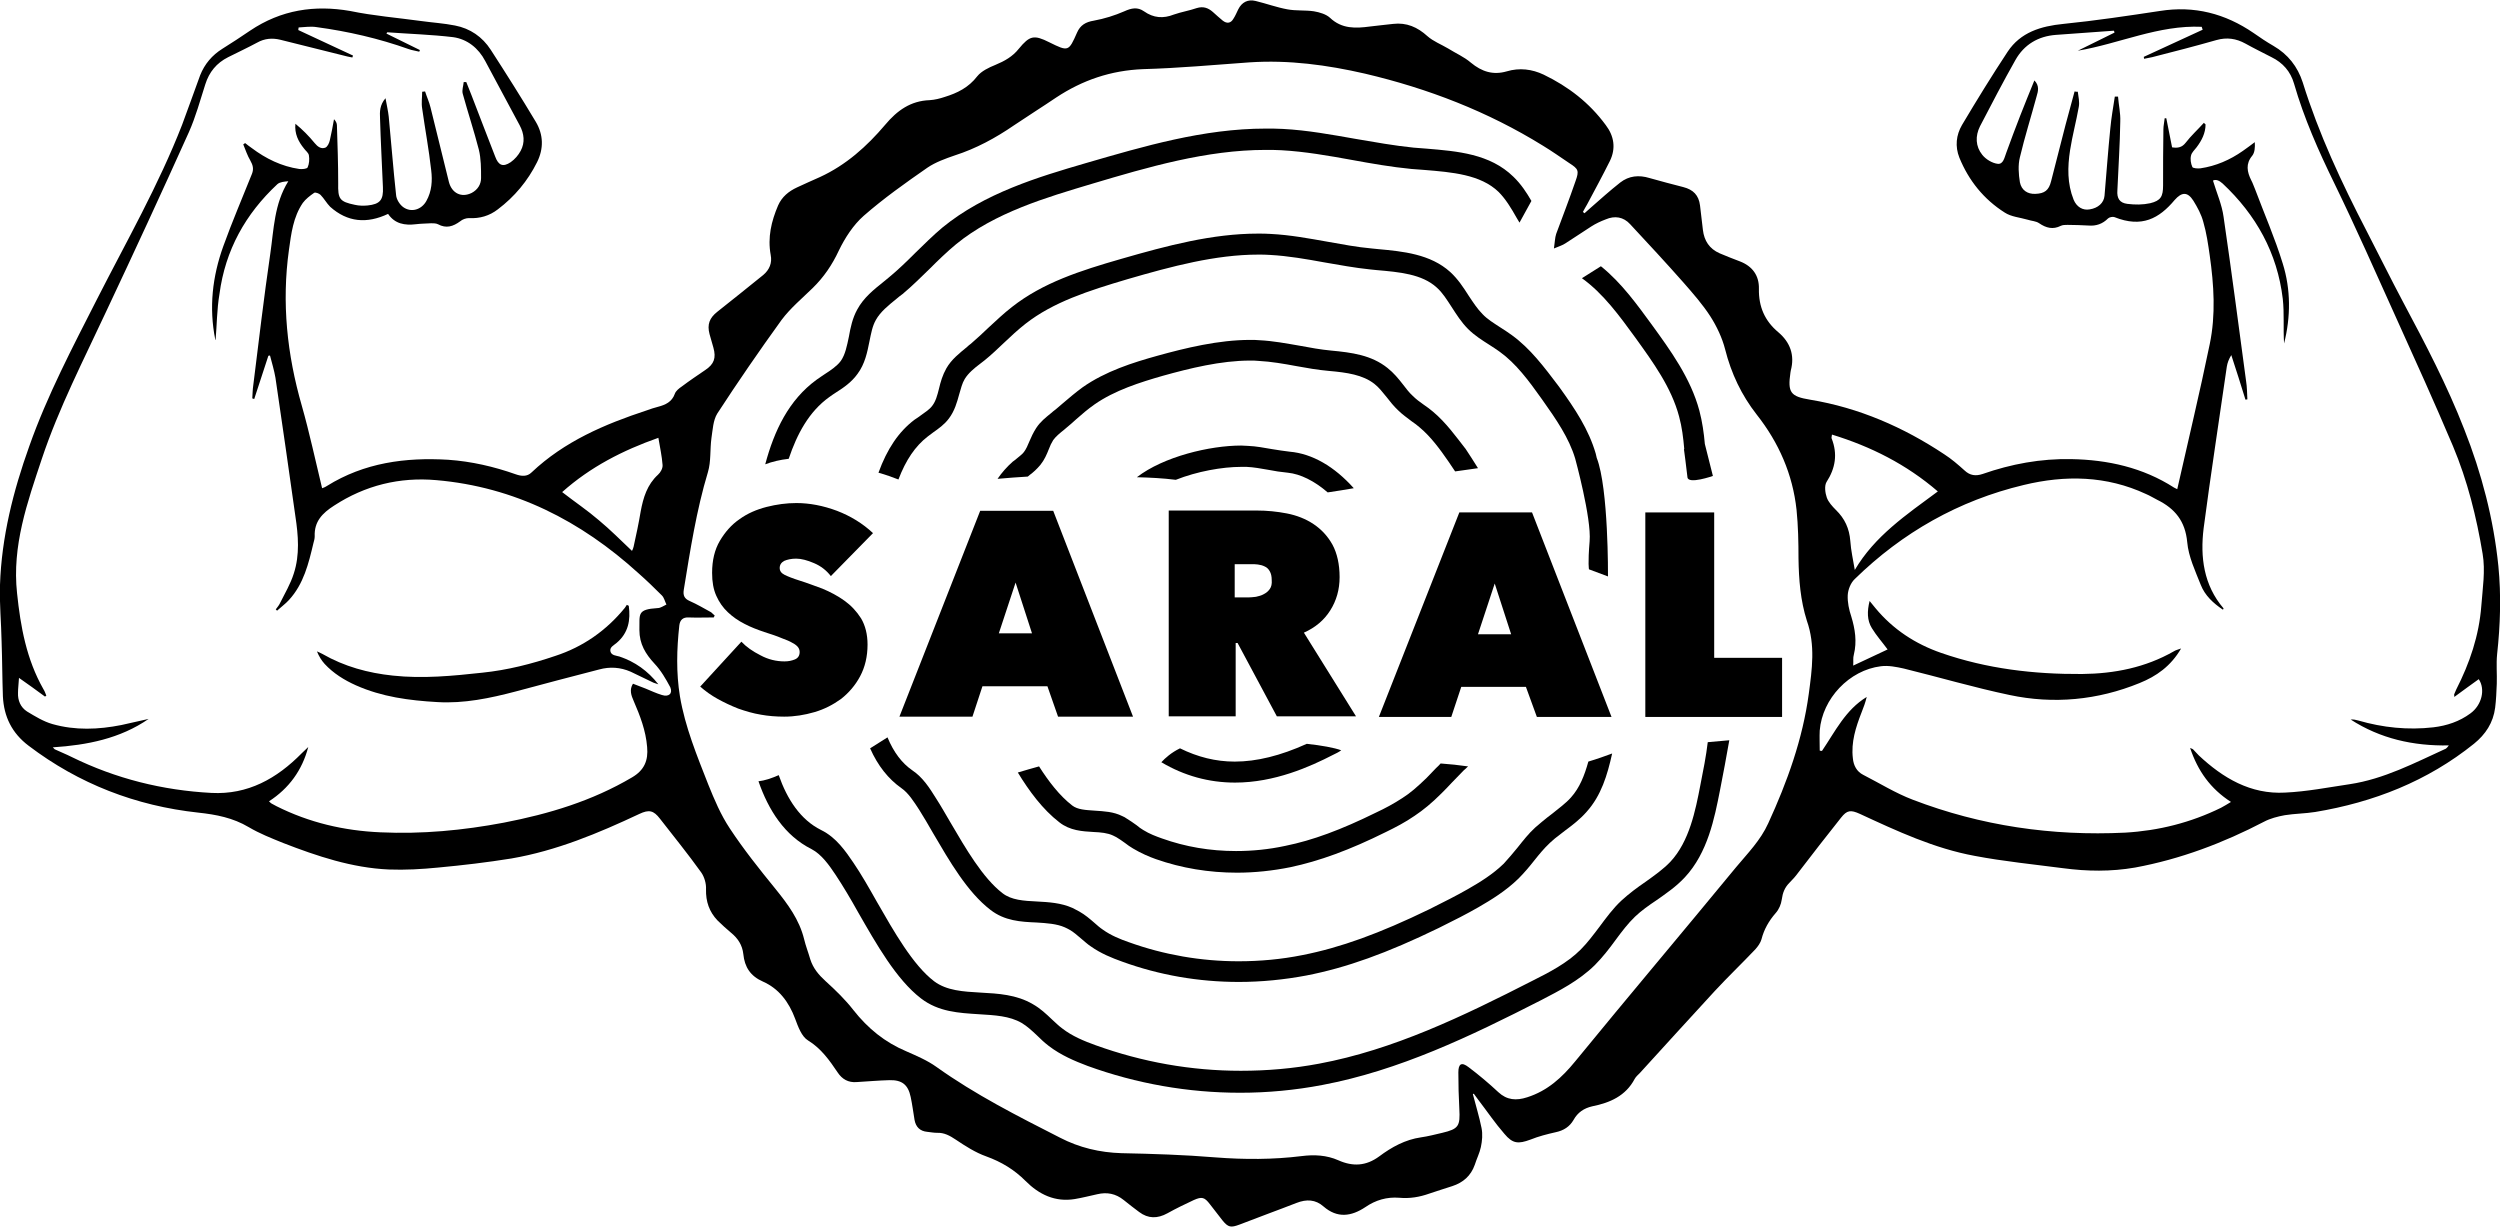
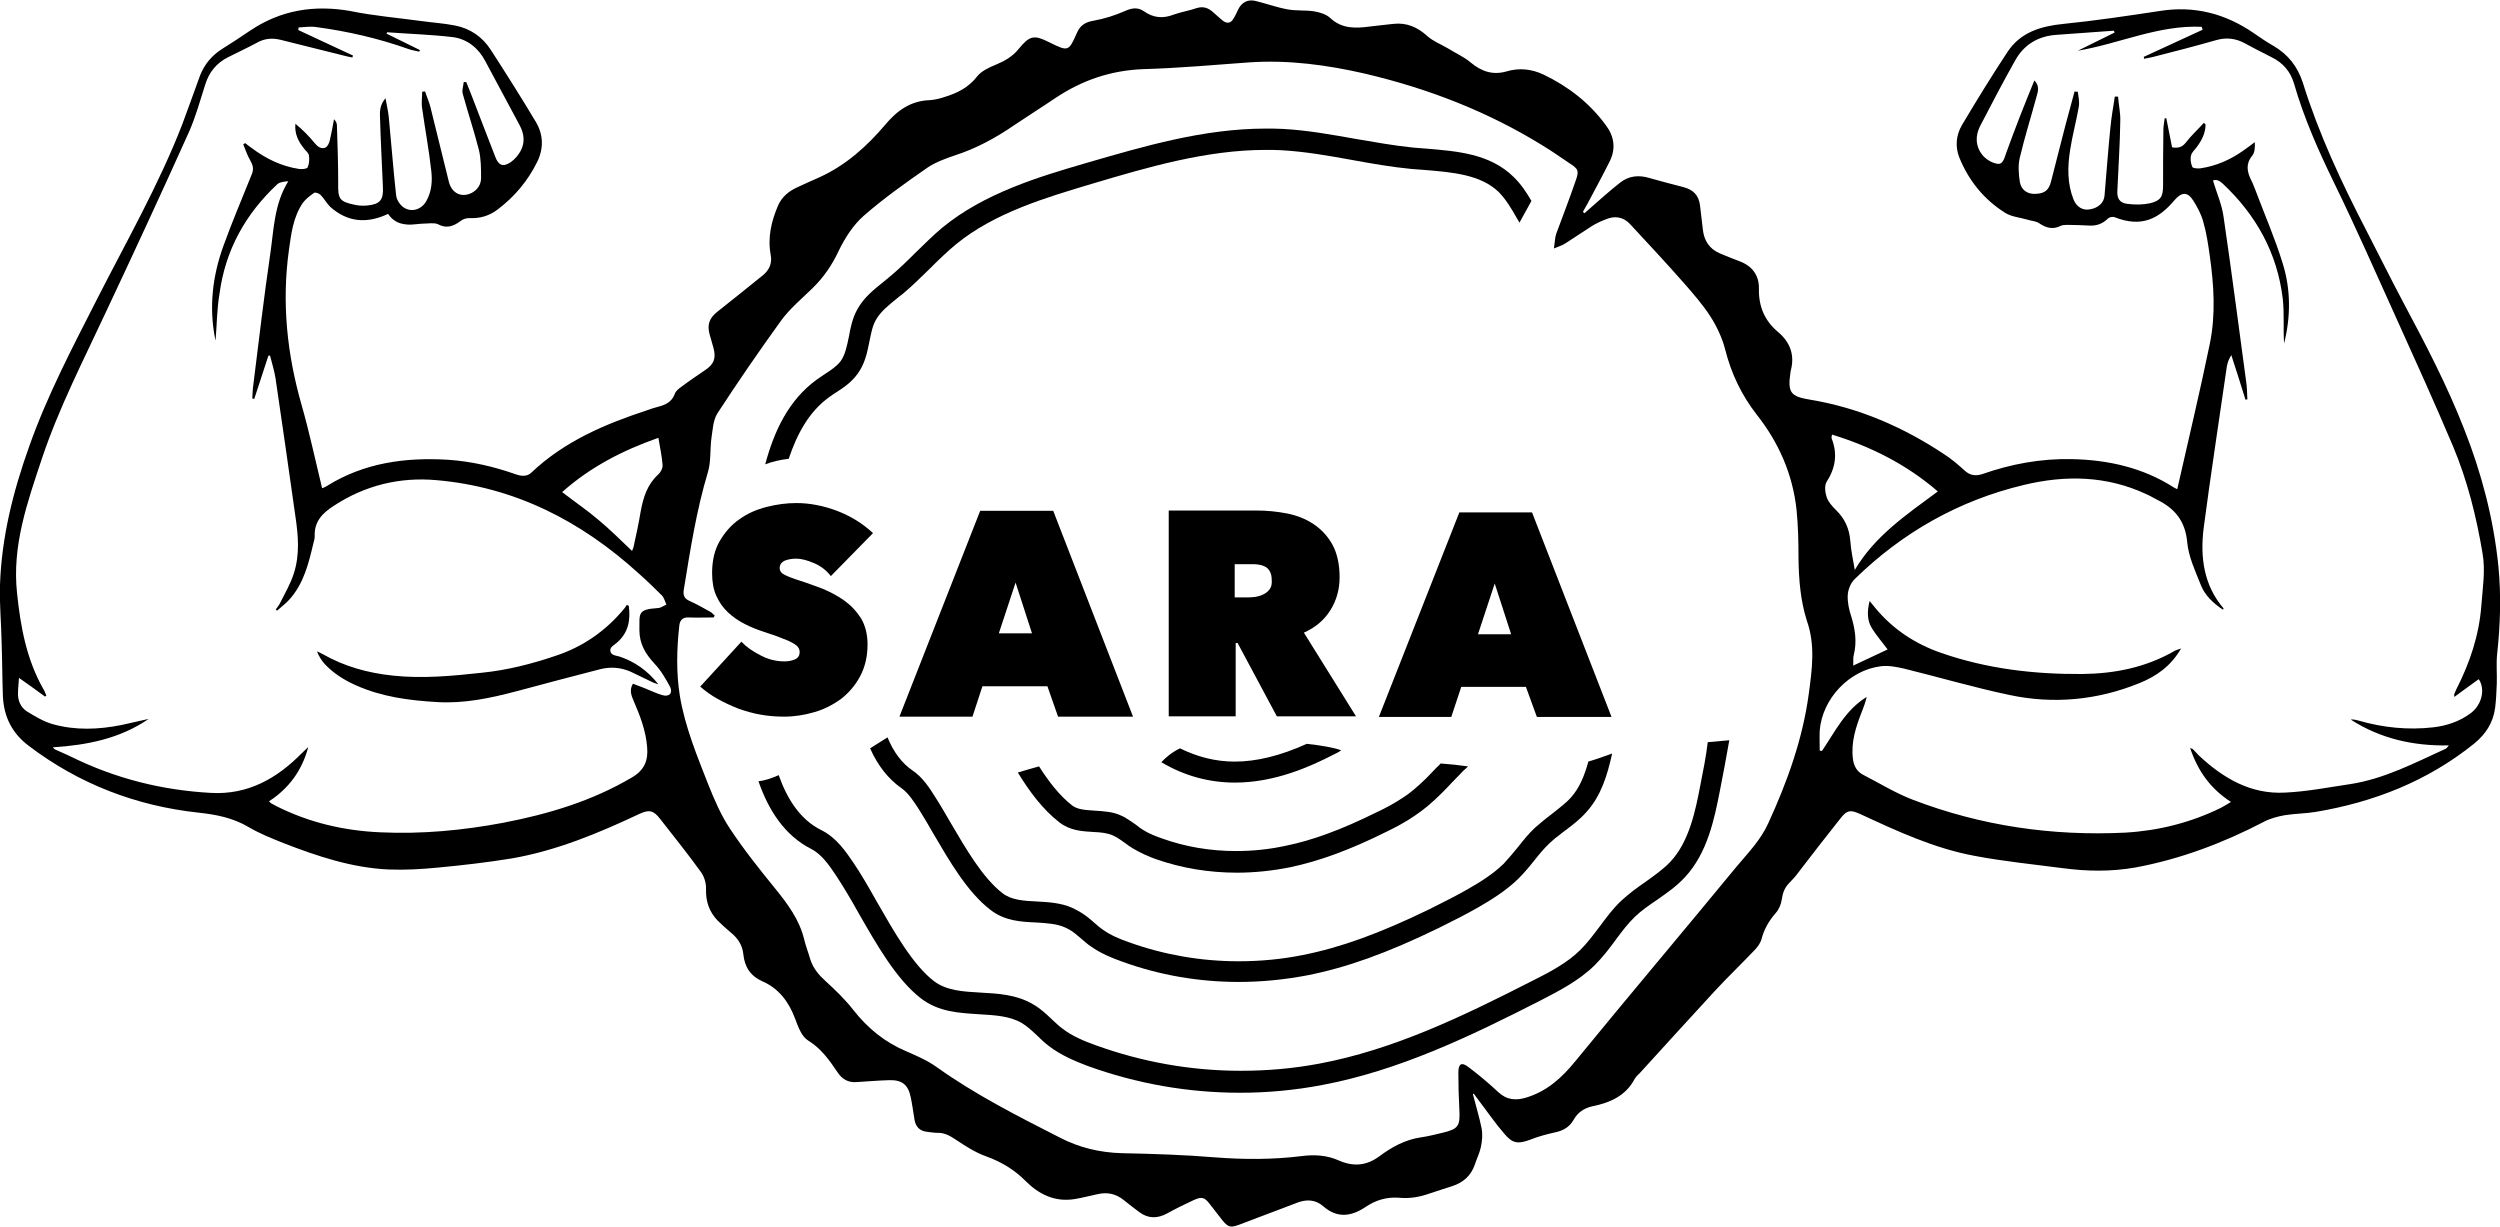
<svg xmlns="http://www.w3.org/2000/svg" width="108" height="53" viewBox="0 0 108 53" fill="none">
  <path d="M107.93 24.455C107.722 22.417 107.207 20.449 106.457 18.55C105.72 16.652 104.775 14.851 103.815 13.051C103.273 12.032 102.759 10.985 102.231 9.966C101.16 7.9 100.173 5.792 99.478 3.559C99.256 2.875 98.839 2.345 98.213 1.982C97.921 1.814 97.629 1.619 97.351 1.423C96.128 0.586 94.793 0.237 93.306 0.474C91.916 0.684 90.526 0.893 89.136 1.033C88.162 1.13 87.287 1.395 86.731 2.233C86.049 3.266 85.396 4.327 84.757 5.402C84.506 5.834 84.451 6.323 84.645 6.811C85.049 7.802 85.702 8.612 86.606 9.184C86.883 9.366 87.259 9.394 87.593 9.491C87.759 9.547 87.954 9.547 88.093 9.645C88.399 9.854 88.691 9.924 89.024 9.757C89.108 9.715 89.219 9.715 89.316 9.715C89.622 9.715 89.928 9.729 90.22 9.743C90.553 9.771 90.832 9.673 91.068 9.436C91.124 9.38 91.276 9.352 91.346 9.38C92.528 9.854 93.278 9.436 93.945 8.64C94.251 8.291 94.501 8.277 94.752 8.668C94.933 8.961 95.099 9.268 95.183 9.589C95.322 10.064 95.391 10.552 95.461 11.041C95.641 12.311 95.725 13.595 95.461 14.865C95.03 16.959 94.529 19.039 94.057 21.133C94.015 21.105 93.959 21.091 93.918 21.063C92.569 20.197 91.054 19.862 89.483 19.834C88.162 19.807 86.883 20.044 85.646 20.477C85.354 20.574 85.104 20.546 84.868 20.323C84.59 20.072 84.298 19.821 83.992 19.625C82.227 18.453 80.308 17.615 78.195 17.266C77.347 17.127 77.222 16.959 77.347 16.094C77.347 16.066 77.361 16.038 77.361 16.01C77.542 15.34 77.333 14.782 76.819 14.349C76.235 13.86 75.971 13.246 75.985 12.478C75.999 11.906 75.707 11.501 75.165 11.292C74.873 11.18 74.581 11.069 74.289 10.943C73.844 10.748 73.622 10.399 73.566 9.938C73.524 9.589 73.483 9.24 73.441 8.877C73.385 8.431 73.149 8.193 72.718 8.082C72.231 7.956 71.745 7.83 71.258 7.691C70.8 7.551 70.369 7.593 69.993 7.886C69.549 8.235 69.132 8.612 68.701 8.989C68.617 9.059 68.534 9.142 68.45 9.212C68.422 9.198 68.409 9.17 68.381 9.156C68.436 9.045 68.506 8.933 68.561 8.835C68.895 8.207 69.229 7.593 69.549 6.951C69.813 6.407 69.729 5.876 69.368 5.402C68.659 4.438 67.755 3.74 66.685 3.224C66.184 2.987 65.642 2.917 65.086 3.084C64.502 3.252 64.016 3.098 63.543 2.708C63.251 2.456 62.89 2.303 62.556 2.093C62.25 1.912 61.917 1.786 61.666 1.563C61.236 1.172 60.763 0.963 60.179 1.033C59.845 1.074 59.512 1.102 59.192 1.144C58.566 1.228 57.969 1.256 57.454 0.767C57.288 0.614 57.009 0.53 56.759 0.488C56.384 0.432 55.995 0.474 55.619 0.404C55.16 0.321 54.702 0.153 54.243 0.042C53.909 -0.042 53.645 0.097 53.492 0.404C53.423 0.544 53.367 0.684 53.284 0.809C53.173 1.005 53.006 1.033 52.825 0.893C52.672 0.767 52.533 0.642 52.394 0.516C52.186 0.335 51.977 0.265 51.699 0.349C51.379 0.46 51.032 0.516 50.712 0.628C50.253 0.809 49.836 0.781 49.419 0.488C49.141 0.293 48.877 0.349 48.571 0.488C48.154 0.67 47.709 0.809 47.251 0.893C46.903 0.949 46.667 1.088 46.528 1.409C46.166 2.233 46.152 2.233 45.332 1.828C44.665 1.493 44.484 1.535 44.012 2.107C43.748 2.442 43.4 2.638 42.997 2.805C42.719 2.917 42.399 3.07 42.218 3.294C41.843 3.782 41.356 4.02 40.814 4.187C40.606 4.257 40.383 4.313 40.161 4.327C39.341 4.355 38.757 4.773 38.242 5.388C37.45 6.323 36.547 7.132 35.421 7.649C35.087 7.802 34.753 7.942 34.434 8.095C34.072 8.263 33.78 8.5 33.613 8.877C33.321 9.561 33.155 10.259 33.294 11.013C33.363 11.362 33.238 11.655 32.974 11.878C32.321 12.409 31.653 12.939 30.986 13.47C30.652 13.735 30.541 14.014 30.652 14.433C30.708 14.628 30.764 14.823 30.819 15.019C30.944 15.466 30.847 15.731 30.472 15.982C30.124 16.219 29.791 16.443 29.457 16.694C29.332 16.778 29.193 16.889 29.151 17.015C29.026 17.364 28.748 17.489 28.428 17.573C28.261 17.615 28.095 17.671 27.942 17.727C26.12 18.327 24.383 19.067 22.965 20.407C22.77 20.602 22.52 20.574 22.284 20.491C21.338 20.156 20.365 19.932 19.364 19.862C17.515 19.751 15.736 19.988 14.124 20.993C14.04 21.049 13.957 21.077 13.915 21.091C13.623 19.89 13.373 18.704 13.039 17.531C12.4 15.312 12.164 13.079 12.483 10.79C12.581 10.092 12.664 9.38 13.081 8.766C13.206 8.598 13.387 8.458 13.568 8.333C13.623 8.291 13.79 8.361 13.846 8.417C13.998 8.57 14.11 8.779 14.263 8.933C15.013 9.603 15.847 9.673 16.765 9.24C17.057 9.673 17.488 9.743 17.96 9.687C18.183 9.659 18.405 9.659 18.628 9.645C18.725 9.645 18.836 9.645 18.92 9.687C19.281 9.882 19.573 9.784 19.879 9.561C19.976 9.477 20.129 9.422 20.254 9.422C20.727 9.449 21.144 9.324 21.505 9.045C22.228 8.5 22.798 7.816 23.201 7.007C23.493 6.42 23.479 5.82 23.146 5.262C22.52 4.215 21.867 3.182 21.199 2.149C20.838 1.591 20.31 1.228 19.656 1.102C19.17 1.005 18.683 0.977 18.183 0.907C17.168 0.767 16.139 0.684 15.124 0.474C13.595 0.209 12.15 0.418 10.801 1.326C10.412 1.591 10.009 1.856 9.606 2.107C9.161 2.387 8.841 2.763 8.646 3.252C8.382 3.964 8.132 4.69 7.868 5.388C6.853 7.998 5.463 10.427 4.198 12.911C3.141 14.991 2.043 17.071 1.265 19.276C0.57 21.216 0.069 23.198 -0 25.264C-0.028 26.088 0.055 26.898 0.069 27.721C0.097 28.503 0.097 29.298 0.125 30.08C0.167 30.959 0.514 31.671 1.237 32.216C3.406 33.863 5.866 34.812 8.563 35.105C9.342 35.189 10.064 35.328 10.746 35.733C11.218 36.012 11.719 36.208 12.233 36.417C13.707 36.989 15.208 37.492 16.793 37.562C17.502 37.59 18.224 37.548 18.933 37.478C19.99 37.38 21.047 37.255 22.089 37.087C24.035 36.752 25.843 35.998 27.622 35.161C28.039 34.965 28.233 35.007 28.512 35.37C29.109 36.138 29.721 36.892 30.291 37.687C30.43 37.883 30.513 38.176 30.5 38.413C30.486 38.944 30.639 39.39 31 39.767C31.181 39.949 31.389 40.13 31.584 40.297C31.876 40.535 32.07 40.828 32.112 41.219C32.168 41.777 32.418 42.168 32.96 42.405C33.655 42.712 34.086 43.299 34.35 44.01C34.475 44.345 34.628 44.778 34.906 44.946C35.476 45.295 35.838 45.811 36.185 46.328C36.38 46.621 36.644 46.774 37.005 46.746C37.478 46.718 37.951 46.676 38.423 46.663C38.965 46.649 39.23 46.858 39.341 47.388C39.41 47.709 39.452 48.044 39.508 48.379C39.563 48.687 39.744 48.868 40.064 48.896C40.203 48.91 40.342 48.938 40.481 48.938C40.786 48.924 41.037 49.063 41.287 49.231C41.704 49.51 42.135 49.789 42.608 49.957C43.261 50.194 43.817 50.529 44.304 51.018C44.887 51.604 45.583 51.939 46.431 51.799C46.764 51.743 47.084 51.66 47.404 51.59C47.821 51.492 48.196 51.562 48.544 51.841C48.766 52.023 48.988 52.19 49.211 52.358C49.6 52.651 50.003 52.651 50.434 52.413C50.809 52.204 51.185 52.023 51.574 51.841C51.922 51.688 52.033 51.715 52.269 52.023C52.45 52.246 52.63 52.497 52.811 52.721C53.061 53.028 53.173 53.041 53.548 52.902C54.368 52.581 55.188 52.288 56.008 51.967C56.44 51.799 56.829 51.813 57.176 52.12C57.774 52.637 58.372 52.553 58.983 52.148C59.428 51.841 59.915 51.702 60.443 51.743C60.902 51.785 61.319 51.715 61.75 51.562C62.069 51.45 62.403 51.353 62.737 51.241C63.209 51.087 63.543 50.794 63.71 50.32C63.793 50.054 63.918 49.817 63.974 49.552C64.03 49.287 64.057 48.994 64.002 48.728C63.904 48.24 63.752 47.751 63.627 47.263C63.64 47.263 63.654 47.249 63.668 47.249C63.738 47.333 63.793 47.43 63.863 47.514C64.238 48.002 64.586 48.519 64.989 48.98C65.35 49.412 65.587 49.426 66.115 49.231C66.462 49.091 66.838 48.994 67.213 48.91C67.547 48.84 67.811 48.672 67.978 48.379C68.158 48.058 68.422 47.877 68.784 47.793C69.549 47.64 70.23 47.346 70.619 46.607C70.674 46.509 70.758 46.439 70.841 46.355C71.926 45.169 72.996 43.983 74.08 42.81C74.65 42.196 75.248 41.624 75.832 41.009C75.943 40.884 76.054 40.73 76.096 40.577C76.207 40.144 76.416 39.781 76.708 39.446C76.847 39.292 76.944 39.069 76.972 38.86C77.013 38.567 77.097 38.343 77.305 38.134C77.445 37.994 77.57 37.855 77.681 37.701C78.293 36.906 78.904 36.11 79.53 35.328C79.794 34.993 79.947 34.979 80.35 35.161C81.948 35.901 83.561 36.654 85.313 36.975C86.564 37.213 87.843 37.338 89.122 37.506C90.164 37.645 91.193 37.659 92.236 37.478C94.196 37.115 96.045 36.417 97.81 35.496C98.074 35.356 98.394 35.273 98.7 35.217C99.131 35.147 99.589 35.147 100.02 35.077C102.537 34.658 104.858 33.751 106.874 32.132C107.374 31.727 107.708 31.225 107.791 30.569C107.833 30.233 107.847 29.885 107.861 29.536C107.875 29.117 107.833 28.684 107.875 28.265C108.014 26.995 108.055 25.725 107.93 24.455ZM28.442 18.913C28.512 19.332 28.595 19.709 28.623 20.086C28.637 20.225 28.539 20.407 28.428 20.505C27.956 20.937 27.789 21.496 27.677 22.096C27.594 22.598 27.483 23.115 27.372 23.617C27.358 23.687 27.33 23.743 27.302 23.799C26.816 23.338 26.357 22.877 25.87 22.473C25.384 22.054 24.842 21.691 24.285 21.258C25.509 20.169 26.899 19.458 28.442 18.913ZM28.595 30.024C28.359 29.954 28.122 29.843 27.886 29.745C27.705 29.675 27.525 29.605 27.344 29.536C27.177 29.801 27.274 30.052 27.372 30.275C27.65 30.918 27.9 31.56 27.956 32.271C28.011 32.858 27.83 33.276 27.302 33.584C25.578 34.602 23.716 35.161 21.769 35.538C20.004 35.873 18.224 36.04 16.431 35.956C14.86 35.887 13.359 35.538 11.941 34.826C11.872 34.784 11.802 34.756 11.733 34.714C11.705 34.7 11.677 34.672 11.621 34.616C12.483 34.058 13.053 33.276 13.317 32.271C13.22 32.355 13.137 32.453 13.039 32.537C11.955 33.639 10.704 34.337 9.133 34.254C7.02 34.142 5.004 33.639 3.1 32.704C2.85 32.578 2.599 32.481 2.363 32.369C2.349 32.355 2.335 32.341 2.28 32.285C3.767 32.188 5.185 31.909 6.422 31.057C6.033 31.141 5.63 31.238 5.241 31.322C4.254 31.518 3.253 31.56 2.266 31.28C1.876 31.169 1.515 30.945 1.167 30.736C0.889 30.555 0.764 30.261 0.778 29.926C0.778 29.731 0.806 29.549 0.82 29.284C1.223 29.564 1.585 29.829 1.946 30.094C1.96 30.08 1.974 30.066 2.002 30.052C1.96 29.954 1.932 29.857 1.876 29.773C1.14 28.475 0.889 27.079 0.737 25.627C0.514 23.575 1.181 21.705 1.807 19.821C2.544 17.615 3.614 15.549 4.587 13.456C5.797 10.887 6.992 8.305 8.16 5.709C8.452 5.053 8.646 4.341 8.869 3.643C9.036 3.112 9.355 2.722 9.856 2.47C10.273 2.261 10.69 2.065 11.107 1.842C11.427 1.661 11.76 1.633 12.108 1.717C13.081 1.954 14.04 2.205 15.013 2.442C15.083 2.456 15.152 2.47 15.222 2.484C15.236 2.456 15.236 2.428 15.25 2.4C14.457 2.038 13.679 1.661 12.886 1.298C12.886 1.256 12.9 1.228 12.9 1.186C13.164 1.172 13.428 1.13 13.679 1.172C15.027 1.354 16.362 1.661 17.655 2.121C17.808 2.177 17.96 2.191 18.113 2.233C18.127 2.205 18.127 2.177 18.141 2.163C17.655 1.926 17.182 1.689 16.695 1.451C16.709 1.423 16.723 1.395 16.737 1.395C17.682 1.465 18.628 1.493 19.573 1.605C20.185 1.689 20.671 2.079 20.963 2.638C21.463 3.559 21.95 4.494 22.451 5.415C22.645 5.778 22.687 6.155 22.492 6.518C22.395 6.7 22.242 6.881 22.061 7.007C21.728 7.23 21.533 7.146 21.394 6.769C21.047 5.89 20.713 4.997 20.365 4.103C20.296 3.922 20.212 3.727 20.143 3.545C20.101 3.545 20.073 3.545 20.032 3.545C20.018 3.713 19.948 3.894 19.99 4.048C20.212 4.857 20.477 5.653 20.685 6.462C20.782 6.853 20.782 7.286 20.782 7.691C20.782 7.956 20.643 8.193 20.379 8.333C19.934 8.556 19.517 8.347 19.392 7.858C19.128 6.783 18.864 5.723 18.6 4.648C18.544 4.41 18.433 4.173 18.363 3.95C18.322 3.95 18.28 3.964 18.238 3.964C18.238 4.201 18.197 4.452 18.238 4.69C18.363 5.583 18.53 6.462 18.628 7.356C18.683 7.802 18.655 8.263 18.419 8.682C18.211 9.059 17.766 9.198 17.418 8.947C17.265 8.835 17.126 8.612 17.112 8.431C16.987 7.3 16.904 6.169 16.793 5.039C16.765 4.787 16.709 4.55 16.654 4.243C16.403 4.536 16.403 4.829 16.417 5.108C16.445 6.099 16.501 7.09 16.542 8.082C16.57 8.64 16.417 8.821 15.875 8.877C15.694 8.891 15.514 8.891 15.333 8.849C14.666 8.71 14.596 8.598 14.61 7.914C14.61 7.077 14.582 6.253 14.555 5.415C14.555 5.332 14.513 5.234 14.429 5.15C14.374 5.457 14.318 5.764 14.249 6.058C14.221 6.183 14.151 6.337 14.054 6.379C13.873 6.448 13.72 6.337 13.595 6.183C13.345 5.876 13.067 5.597 12.761 5.346C12.72 5.778 12.886 6.113 13.137 6.42C13.206 6.518 13.331 6.602 13.345 6.714C13.373 6.881 13.359 7.077 13.29 7.23C13.262 7.3 13.039 7.314 12.928 7.3C12.164 7.188 11.482 6.853 10.871 6.393C10.773 6.323 10.676 6.253 10.593 6.183C10.565 6.197 10.537 6.211 10.509 6.239C10.607 6.476 10.69 6.728 10.815 6.937C10.926 7.132 10.968 7.3 10.885 7.509C10.467 8.556 10.023 9.589 9.647 10.636C9.175 11.948 9.022 13.288 9.3 14.67C9.3 14.684 9.314 14.698 9.314 14.684C9.369 14.042 9.369 13.358 9.481 12.702C9.731 10.803 10.607 9.24 11.983 7.956C12.094 7.858 12.289 7.844 12.455 7.83C11.844 8.807 11.83 9.91 11.677 10.957C11.399 12.855 11.177 14.754 10.94 16.652C10.912 16.834 10.912 17.029 10.899 17.21C10.926 17.224 10.954 17.224 10.982 17.238C11.19 16.61 11.385 15.996 11.594 15.368C11.621 15.368 11.635 15.368 11.663 15.354C11.746 15.675 11.844 15.996 11.899 16.317C12.191 18.313 12.483 20.309 12.761 22.305C12.886 23.129 12.956 23.966 12.692 24.776C12.553 25.222 12.303 25.641 12.094 26.06C12.052 26.158 11.969 26.241 11.913 26.325C11.927 26.339 11.955 26.367 11.969 26.381C12.136 26.227 12.33 26.088 12.483 25.92C13.123 25.222 13.331 24.343 13.54 23.464C13.568 23.366 13.595 23.268 13.595 23.171C13.568 22.529 13.929 22.166 14.429 21.845C15.778 20.965 17.265 20.602 18.85 20.742C22.228 21.035 25.092 22.501 27.58 24.762C27.928 25.069 28.261 25.39 28.595 25.725C28.692 25.823 28.72 25.976 28.79 26.116C28.665 26.172 28.539 26.269 28.414 26.269C27.511 26.325 27.636 26.521 27.622 27.218C27.622 27.819 27.886 28.251 28.275 28.67C28.553 28.963 28.762 29.326 28.956 29.689C29.068 29.954 28.901 30.122 28.595 30.024ZM78.904 20.826C79.293 20.225 79.391 19.611 79.127 18.941C79.113 18.913 79.127 18.885 79.141 18.774C80.823 19.29 82.352 20.058 83.714 21.23C82.338 22.249 80.989 23.157 80.127 24.622C80.058 24.203 79.961 23.785 79.933 23.366C79.891 22.836 79.697 22.403 79.307 22.026C79.154 21.872 78.987 21.691 78.918 21.496C78.849 21.3 78.807 20.993 78.904 20.826ZM78.14 29.968C77.875 31.936 77.208 33.779 76.388 35.566C76.054 36.305 75.498 36.864 74.998 37.464C72.69 40.27 70.341 43.047 68.047 45.853C67.477 46.551 66.852 47.123 65.976 47.402C65.503 47.556 65.1 47.528 64.725 47.179C64.322 46.802 63.891 46.439 63.446 46.104C63.14 45.867 63.001 45.951 63.001 46.328C63.001 46.858 63.015 47.388 63.043 47.905C63.084 48.645 63.015 48.77 62.306 48.938C62 49.008 61.694 49.091 61.388 49.133C60.707 49.231 60.123 49.552 59.581 49.957C59.011 50.376 58.441 50.403 57.816 50.124C57.315 49.901 56.773 49.873 56.231 49.943C54.994 50.096 53.757 50.096 52.505 49.999C51.157 49.887 49.795 49.845 48.446 49.817C47.515 49.789 46.625 49.58 45.791 49.147C43.956 48.212 42.135 47.291 40.453 46.09C40.064 45.811 39.605 45.616 39.16 45.42C38.229 45.029 37.492 44.429 36.866 43.634C36.519 43.187 36.102 42.782 35.671 42.391C35.365 42.112 35.129 41.833 35.004 41.442C34.92 41.149 34.809 40.87 34.739 40.577C34.531 39.725 34.03 39.055 33.488 38.385C32.807 37.548 32.126 36.696 31.528 35.789C31.139 35.203 30.861 34.547 30.597 33.891C30.11 32.648 29.596 31.406 29.373 30.08C29.207 29.061 29.234 28.042 29.346 27.023C29.373 26.786 29.499 26.66 29.749 26.674C30.11 26.688 30.472 26.674 30.833 26.674C30.847 26.646 30.861 26.618 30.875 26.59C30.819 26.549 30.777 26.493 30.722 26.451C30.416 26.283 30.11 26.102 29.791 25.962C29.568 25.864 29.499 25.725 29.54 25.474C29.818 23.771 30.082 22.054 30.583 20.393C30.722 19.932 30.666 19.416 30.736 18.913C30.791 18.564 30.805 18.16 30.986 17.866C31.876 16.498 32.807 15.145 33.766 13.818C34.142 13.316 34.642 12.897 35.101 12.45C35.587 11.976 35.949 11.445 36.241 10.817C36.505 10.273 36.866 9.715 37.311 9.324C38.173 8.57 39.118 7.9 40.064 7.244C40.411 7.007 40.842 6.853 41.245 6.714C42.163 6.42 43.011 5.96 43.803 5.415C44.401 5.011 45.026 4.62 45.624 4.215C46.764 3.461 47.987 3.043 49.378 2.987C50.907 2.945 52.436 2.805 53.979 2.694C55.675 2.582 57.329 2.805 58.969 3.182C61.694 3.824 64.266 4.815 66.657 6.295C67.046 6.532 67.422 6.797 67.797 7.049C68.186 7.3 68.228 7.37 68.061 7.83C67.797 8.598 67.505 9.352 67.227 10.105C67.171 10.273 67.171 10.468 67.13 10.734C67.366 10.636 67.505 10.594 67.63 10.51C68.005 10.273 68.367 10.022 68.742 9.784C68.937 9.659 69.145 9.561 69.368 9.477C69.757 9.31 70.132 9.366 70.424 9.687C71.203 10.524 71.981 11.362 72.732 12.213C73.135 12.674 73.552 13.148 73.886 13.665C74.164 14.098 74.4 14.6 74.525 15.089C74.789 16.136 75.234 17.071 75.888 17.908C76.847 19.123 77.445 20.491 77.611 22.026C77.681 22.724 77.695 23.422 77.695 24.12C77.709 25.041 77.778 25.934 78.056 26.814C78.431 27.875 78.279 28.921 78.14 29.968ZM106.026 30.108C106.401 29.829 106.735 29.591 107.082 29.34C107.374 29.773 107.221 30.457 106.721 30.82C106.248 31.169 105.706 31.35 105.122 31.42C104.024 31.546 102.94 31.434 101.883 31.127C101.772 31.099 101.675 31.071 101.55 31.085C102.828 31.909 104.246 32.23 105.789 32.202C105.734 32.271 105.706 32.313 105.664 32.341C104.316 32.955 102.995 33.653 101.508 33.877C100.576 34.016 99.645 34.198 98.714 34.24C97.226 34.323 96.031 33.611 94.988 32.634C94.905 32.551 94.821 32.453 94.738 32.369C94.724 32.355 94.682 32.341 94.613 32.313C94.946 33.304 95.489 34.072 96.378 34.644C96.211 34.742 96.086 34.826 95.947 34.896C94.641 35.538 93.25 35.887 91.805 35.97C88.649 36.124 85.577 35.677 82.63 34.547C81.893 34.267 81.198 33.835 80.489 33.472C80.211 33.332 80.072 33.067 80.044 32.76C79.961 32.062 80.169 31.42 80.419 30.778C80.503 30.569 80.586 30.345 80.642 30.108C79.724 30.666 79.279 31.601 78.71 32.439C78.682 32.439 78.64 32.439 78.612 32.425C78.612 32.132 78.598 31.839 78.612 31.56C78.723 30.178 79.891 28.949 81.254 28.782C81.573 28.74 81.921 28.81 82.24 28.88C83.77 29.256 85.285 29.703 86.814 30.024C88.719 30.429 90.623 30.247 92.43 29.508C93.153 29.215 93.779 28.782 94.224 28.014C94.071 28.07 93.987 28.084 93.904 28.14C92.68 28.838 91.346 29.103 89.942 29.117C87.871 29.131 85.841 28.893 83.867 28.209C82.741 27.819 81.782 27.191 81.017 26.269C80.948 26.186 80.878 26.102 80.767 25.962C80.656 26.409 80.656 26.8 80.864 27.135C81.059 27.456 81.309 27.735 81.545 28.056C81.045 28.293 80.572 28.517 80.058 28.754C80.072 28.573 80.044 28.419 80.086 28.279C80.225 27.721 80.141 27.177 79.975 26.632C79.877 26.339 79.808 26.018 79.822 25.711C79.835 25.474 79.947 25.181 80.127 25.013C82.185 23.003 84.618 21.621 87.426 20.951C89.219 20.518 90.998 20.546 92.708 21.342C92.875 21.412 93.028 21.509 93.195 21.593C93.959 21.97 94.404 22.515 94.488 23.422C94.543 24.05 94.835 24.664 95.072 25.264C95.252 25.725 95.614 26.06 96.031 26.339C96.045 26.311 96.058 26.297 96.058 26.283C95.197 25.278 95.044 24.064 95.197 22.822C95.502 20.491 95.864 18.174 96.198 15.842C96.225 15.675 96.281 15.521 96.392 15.34C96.601 15.982 96.809 16.624 97.004 17.266C97.032 17.266 97.059 17.252 97.087 17.252C97.073 16.987 97.073 16.722 97.032 16.471C96.712 14.098 96.406 11.739 96.058 9.366C95.989 8.849 95.766 8.347 95.6 7.802C95.725 7.733 95.878 7.802 96.017 7.928C97.463 9.282 98.38 10.929 98.616 12.911C98.686 13.539 98.63 14.195 98.672 14.837C98.964 13.679 98.964 12.506 98.616 11.39C98.283 10.301 97.824 9.254 97.421 8.179C97.365 8.054 97.323 7.914 97.254 7.788C97.073 7.426 97.004 7.077 97.296 6.728C97.407 6.588 97.421 6.365 97.407 6.141C97.24 6.267 97.073 6.393 96.893 6.518C96.337 6.909 95.725 7.174 95.058 7.272C94.946 7.286 94.738 7.272 94.71 7.216C94.641 7.063 94.613 6.867 94.654 6.714C94.682 6.588 94.807 6.476 94.891 6.365C95.113 6.072 95.28 5.75 95.28 5.374C95.252 5.346 95.224 5.332 95.21 5.304C94.946 5.597 94.654 5.862 94.418 6.169C94.265 6.365 94.085 6.407 93.834 6.365C93.751 5.946 93.667 5.527 93.584 5.108C93.556 5.108 93.542 5.108 93.514 5.108C93.501 5.262 93.459 5.429 93.459 5.583C93.445 6.393 93.445 7.202 93.445 8.012C93.445 8.486 93.348 8.668 92.889 8.779C92.569 8.849 92.236 8.849 91.902 8.807C91.568 8.766 91.443 8.57 91.471 8.221C91.513 7.23 91.582 6.239 91.596 5.248C91.61 4.885 91.527 4.536 91.499 4.173C91.457 4.173 91.401 4.173 91.36 4.173C91.29 4.634 91.207 5.094 91.165 5.555C91.068 6.518 90.998 7.495 90.915 8.458C90.887 8.766 90.637 8.989 90.275 9.045C89.97 9.101 89.706 8.933 89.58 8.626C89.302 7.928 89.316 7.216 89.427 6.49C89.525 5.862 89.692 5.248 89.803 4.62C89.844 4.41 89.789 4.187 89.761 3.964C89.719 3.964 89.664 3.964 89.622 3.95C89.497 4.424 89.358 4.913 89.233 5.388C89.024 6.197 88.816 7.007 88.607 7.83C88.51 8.221 88.329 8.361 87.926 8.375C87.593 8.389 87.328 8.221 87.259 7.872C87.203 7.523 87.175 7.132 87.259 6.797C87.467 5.918 87.745 5.039 87.982 4.159C88.051 3.936 88.107 3.699 87.885 3.475C87.676 3.992 87.467 4.494 87.273 4.997C87.064 5.527 86.87 6.058 86.675 6.588C86.592 6.797 86.55 7.104 86.3 7.077C86.063 7.049 85.785 6.881 85.632 6.686C85.341 6.323 85.327 5.876 85.535 5.457C86.036 4.494 86.536 3.531 87.064 2.596C87.44 1.926 88.051 1.563 88.816 1.507C89.65 1.451 90.484 1.382 91.318 1.326C91.332 1.354 91.346 1.382 91.346 1.409C90.818 1.675 90.289 1.926 89.761 2.191C91.568 1.884 93.25 1.074 95.113 1.158C95.127 1.2 95.141 1.242 95.155 1.284C94.307 1.675 93.459 2.065 92.611 2.456C92.611 2.484 92.625 2.512 92.625 2.54C92.736 2.512 92.861 2.498 92.972 2.47C93.904 2.233 94.821 1.996 95.753 1.73C96.198 1.605 96.601 1.661 97.004 1.884C97.379 2.093 97.754 2.275 98.13 2.47C98.616 2.708 98.95 3.084 99.103 3.615C99.534 5.108 100.159 6.518 100.841 7.914C101.772 9.826 102.634 11.78 103.51 13.721C104.344 15.563 105.178 17.406 105.97 19.276C106.596 20.77 106.985 22.333 107.249 23.924C107.374 24.65 107.249 25.418 107.193 26.172C107.096 27.456 106.693 28.642 106.109 29.787C106.081 29.857 106.054 29.913 106.026 29.982C106.012 29.982 106.026 30.01 106.026 30.108Z" fill="black" />
  <path d="M26.76 28.362C26.621 28.32 26.412 28.32 26.37 28.139C26.329 27.957 26.523 27.874 26.635 27.776C27.149 27.343 27.246 26.785 27.163 26.171C27.135 26.157 27.107 26.143 27.079 26.129C27.052 26.171 27.024 26.213 26.996 26.255C26.204 27.232 25.189 27.944 23.993 28.334C22.965 28.683 21.922 28.948 20.838 29.06C19.559 29.2 18.266 29.325 16.973 29.186C15.903 29.074 14.874 28.795 13.929 28.251C13.845 28.209 13.762 28.167 13.692 28.139C13.776 28.348 13.887 28.53 14.026 28.683C14.401 29.088 14.874 29.381 15.374 29.605C16.5 30.107 17.682 30.261 18.892 30.33C20.045 30.4 21.171 30.163 22.284 29.87C23.479 29.549 24.688 29.228 25.884 28.921C26.343 28.795 26.801 28.823 27.246 29.018C27.58 29.172 27.9 29.339 28.233 29.493C28.303 29.521 28.372 29.535 28.442 29.563C27.983 28.976 27.427 28.586 26.76 28.362Z" fill="black" />
  <path d="M33.877 30.959C34.322 30.959 34.753 30.889 35.184 30.764C35.615 30.638 35.99 30.442 36.338 30.191C36.672 29.926 36.95 29.605 37.158 29.214C37.367 28.823 37.478 28.363 37.478 27.846C37.478 27.399 37.38 27.023 37.2 26.716C37.005 26.409 36.769 26.157 36.477 25.948C36.185 25.738 35.865 25.571 35.532 25.431C35.184 25.306 34.864 25.18 34.545 25.082C34.239 24.985 34.03 24.901 33.891 24.831C33.752 24.761 33.683 24.664 33.683 24.538C33.683 24.398 33.752 24.301 33.877 24.231C34.002 24.175 34.183 24.133 34.392 24.133C34.614 24.133 34.878 24.203 35.17 24.329C35.462 24.454 35.698 24.636 35.893 24.887L37.714 23.031C37.269 22.612 36.741 22.291 36.157 22.067C35.559 21.844 34.975 21.732 34.406 21.732C33.975 21.732 33.558 21.788 33.113 21.9C32.682 22.012 32.292 22.179 31.945 22.43C31.598 22.668 31.319 22.989 31.097 23.366C30.875 23.742 30.763 24.203 30.763 24.747C30.763 25.138 30.819 25.459 30.944 25.738C31.069 26.018 31.236 26.255 31.445 26.45C31.653 26.646 31.889 26.813 32.167 26.953C32.431 27.092 32.724 27.204 33.015 27.302C33.321 27.399 33.572 27.483 33.766 27.567C33.961 27.637 34.127 27.707 34.239 27.776C34.35 27.832 34.433 27.902 34.475 27.958C34.517 28.014 34.545 28.084 34.545 28.167C34.545 28.321 34.475 28.432 34.336 28.488C34.197 28.544 34.058 28.572 33.891 28.572C33.53 28.572 33.182 28.488 32.849 28.307C32.515 28.139 32.237 27.944 32.028 27.721L30.249 29.661C30.471 29.856 30.722 30.038 31 30.191C31.278 30.345 31.57 30.484 31.889 30.61C32.209 30.722 32.529 30.819 32.876 30.875C33.182 30.931 33.53 30.959 33.877 30.959Z" fill="black" />
  <path d="M38.855 30.96H42.01L42.441 29.648H45.249L45.708 30.96H48.947L45.499 22.068H42.344L38.855 30.96ZM43.873 25.167L44.582 27.359H43.15L43.873 25.167Z" fill="black" />
  <path d="M56.328 27.331C56.828 27.108 57.204 26.787 57.468 26.368C57.732 25.949 57.871 25.474 57.871 24.93C57.871 24.372 57.76 23.897 57.565 23.534C57.356 23.157 57.078 22.864 56.745 22.641C56.411 22.418 56.022 22.264 55.591 22.18C55.16 22.097 54.729 22.055 54.298 22.055H50.489V30.946H53.381V27.778H53.464L55.16 30.946H58.58L56.328 27.331ZM54.854 25.447C54.785 25.544 54.701 25.614 54.59 25.67C54.493 25.726 54.382 25.754 54.257 25.782C54.131 25.796 54.02 25.809 53.923 25.809H53.339V24.372H54.048C54.145 24.372 54.243 24.372 54.34 24.386C54.451 24.4 54.548 24.428 54.632 24.47C54.729 24.511 54.799 24.581 54.854 24.679C54.91 24.777 54.938 24.902 54.938 25.056C54.952 25.223 54.924 25.349 54.854 25.447Z" fill="black" />
  <path d="M66.393 30.972H69.618L66.184 22.137H63.043L59.567 30.972H62.695L63.126 29.674H65.92L66.393 30.972ZM63.849 27.399L64.572 25.208L65.281 27.399H63.849Z" fill="black" />
-   <path d="M74.053 22.137H71.078V30.972H76.986V28.418H74.053V22.137Z" fill="black" />
  <path d="M53.339 32.901C52.519 32.901 51.741 32.705 50.976 32.328C50.601 32.51 50.337 32.747 50.17 32.928C51.157 33.515 52.227 33.808 53.353 33.808C55.063 33.808 56.592 33.124 57.593 32.607C57.705 32.552 57.83 32.496 57.941 32.412C57.635 32.3 57.093 32.203 56.453 32.133C55.313 32.649 54.285 32.901 53.339 32.901Z" fill="black" />
  <path d="M73.455 33.919C73.246 35.008 72.982 36.347 72.162 37.227C71.856 37.548 71.481 37.813 71.092 38.092C70.744 38.33 70.383 38.595 70.049 38.902C69.674 39.251 69.382 39.656 69.09 40.047C68.826 40.395 68.576 40.73 68.284 41.023C67.7 41.61 66.907 42.015 66.212 42.364C63.182 43.913 60.193 45.351 56.982 45.951C55.87 46.16 54.744 46.258 53.604 46.258C51.449 46.258 49.35 45.881 47.334 45.155C46.834 44.974 46.319 44.764 45.889 44.429C45.736 44.318 45.597 44.178 45.444 44.039C45.194 43.801 44.943 43.564 44.623 43.383C43.914 42.964 43.122 42.922 42.358 42.88C41.607 42.838 40.898 42.796 40.356 42.392C39.438 41.694 38.618 40.242 37.881 38.958C37.534 38.343 37.2 37.757 36.867 37.269C36.533 36.78 36.13 36.18 35.476 35.859C34.573 35.412 34.003 34.519 33.641 33.486C33.322 33.626 33.03 33.723 32.766 33.751C33.197 34.993 33.892 36.096 35.059 36.682C35.49 36.906 35.824 37.38 36.102 37.799C36.408 38.26 36.741 38.818 37.075 39.418C37.853 40.772 38.715 42.308 39.786 43.131C40.55 43.718 41.426 43.759 42.288 43.815C42.969 43.857 43.609 43.885 44.137 44.192C44.373 44.332 44.582 44.527 44.804 44.736C44.957 44.89 45.124 45.044 45.305 45.183C45.833 45.588 46.431 45.839 46.987 46.049C49.1 46.816 51.324 47.207 53.576 47.207C54.758 47.207 55.953 47.095 57.121 46.872C60.443 46.244 63.502 44.778 66.588 43.201C67.338 42.81 68.2 42.377 68.895 41.694C69.229 41.359 69.521 40.982 69.785 40.619C70.063 40.242 70.327 39.893 70.633 39.6C70.911 39.335 71.231 39.111 71.564 38.888C71.981 38.595 72.412 38.302 72.788 37.897C73.775 36.836 74.067 35.343 74.303 34.142C74.442 33.43 74.581 32.704 74.706 31.979L73.775 32.062C73.705 32.663 73.58 33.291 73.455 33.919Z" fill="black" />
-   <path d="M55.716 19.513C55.466 19.485 55.216 19.444 54.952 19.402C54.618 19.346 54.271 19.276 53.909 19.262C53.812 19.262 53.715 19.248 53.617 19.248C52.269 19.248 50.267 19.723 49.113 20.616C49.669 20.63 50.239 20.658 50.795 20.728C51.713 20.365 52.797 20.169 53.617 20.169C53.701 20.169 53.784 20.169 53.854 20.169C54.16 20.183 54.465 20.239 54.785 20.295C55.063 20.351 55.341 20.393 55.633 20.421C56.175 20.476 56.773 20.77 57.357 21.272C57.746 21.216 58.163 21.146 58.483 21.091C57.649 20.155 56.69 19.597 55.716 19.513Z" fill="black" />
-   <path d="M61.902 17.782C61.777 17.671 61.652 17.587 61.513 17.489C61.332 17.364 61.166 17.238 61.027 17.098C60.874 16.959 60.748 16.791 60.609 16.61C60.415 16.359 60.206 16.107 59.942 15.898C59.247 15.34 58.399 15.228 57.496 15.144C57.051 15.102 56.592 15.019 56.147 14.935C55.577 14.837 54.993 14.726 54.41 14.698C54.284 14.684 54.145 14.684 54.006 14.684C52.644 14.684 51.212 15.033 50.003 15.368C48.946 15.661 47.751 16.038 46.764 16.735C46.458 16.959 46.18 17.196 45.902 17.433C45.763 17.545 45.638 17.671 45.499 17.768L45.401 17.852C45.179 18.034 44.943 18.215 44.762 18.494C44.637 18.69 44.553 18.871 44.47 19.067C44.401 19.234 44.331 19.401 44.234 19.527C44.164 19.625 44.039 19.709 43.928 19.806C43.872 19.848 43.817 19.904 43.747 19.946C43.497 20.169 43.275 20.421 43.094 20.686C43.525 20.644 43.969 20.616 44.401 20.588C44.428 20.56 44.456 20.546 44.484 20.518C44.637 20.407 44.79 20.267 44.943 20.085C45.123 19.862 45.221 19.625 45.304 19.416C45.36 19.262 45.429 19.122 45.499 19.011C45.61 18.857 45.777 18.718 45.971 18.564L46.069 18.48C46.208 18.369 46.347 18.243 46.486 18.117C46.736 17.894 47 17.671 47.278 17.475C48.154 16.861 49.266 16.512 50.239 16.233C51.393 15.912 52.741 15.577 54.006 15.577C54.132 15.577 54.243 15.577 54.368 15.591C54.91 15.619 55.466 15.716 55.994 15.814C56.453 15.898 56.926 15.982 57.412 16.024C58.191 16.093 58.872 16.191 59.372 16.582C59.567 16.735 59.72 16.931 59.901 17.154C60.053 17.35 60.206 17.545 60.401 17.727C60.582 17.908 60.79 18.048 60.985 18.201C61.11 18.285 61.221 18.369 61.332 18.466C61.819 18.871 62.222 19.429 62.57 19.932C62.667 20.072 62.764 20.225 62.861 20.365C63.195 20.323 63.529 20.267 63.849 20.225C63.668 19.932 63.487 19.653 63.32 19.401C62.917 18.885 62.472 18.257 61.902 17.782Z" fill="black" />
  <path d="M48.488 35.258C48.098 35.062 47.695 35.048 47.292 35.02C46.889 34.992 46.555 34.978 46.319 34.797C45.777 34.378 45.304 33.764 44.887 33.108C44.581 33.192 44.248 33.289 43.97 33.373C44.456 34.169 45.04 34.965 45.763 35.523C46.222 35.886 46.764 35.914 47.237 35.942C47.556 35.956 47.848 35.983 48.084 36.095C48.126 36.123 48.182 36.137 48.224 36.165C48.349 36.235 48.46 36.319 48.599 36.416C48.71 36.5 48.821 36.584 48.946 36.654C49.294 36.863 49.655 37.016 49.933 37.114C51.045 37.505 52.227 37.7 53.437 37.7C54.201 37.7 54.98 37.617 55.744 37.463C56.995 37.198 58.302 36.723 59.873 35.942C60.276 35.746 60.707 35.523 61.11 35.244C61.486 34.992 61.847 34.699 62.278 34.267C62.431 34.113 62.584 33.959 62.723 33.806C62.903 33.624 63.07 33.443 63.237 33.276C63.293 33.234 63.348 33.178 63.39 33.136C63.404 33.122 63.418 33.122 63.418 33.108C63.029 33.052 62.625 33.01 62.236 32.982C62.167 33.052 62.111 33.122 62.041 33.178C61.903 33.317 61.764 33.471 61.624 33.611C61.235 33.987 60.916 34.267 60.582 34.476C60.221 34.713 59.831 34.923 59.442 35.104C57.941 35.844 56.703 36.304 55.522 36.542C54.813 36.695 54.104 36.765 53.395 36.765C52.283 36.765 51.212 36.584 50.198 36.221C49.961 36.137 49.655 36.025 49.391 35.858C49.294 35.802 49.197 35.732 49.099 35.648C48.96 35.551 48.807 35.439 48.641 35.341C48.627 35.327 48.557 35.286 48.488 35.258Z" fill="black" />
  <path d="M37.589 32.328C37.922 33.082 38.381 33.654 38.937 34.045C39.243 34.254 39.48 34.631 39.716 34.994C39.91 35.301 40.105 35.636 40.313 35.999C41.009 37.186 41.787 38.54 42.788 39.307C43.4 39.782 44.095 39.824 44.776 39.852C45.221 39.88 45.652 39.907 45.999 40.061C46.069 40.089 46.138 40.131 46.194 40.159C46.375 40.257 46.541 40.41 46.708 40.55C46.847 40.661 46.972 40.787 47.125 40.885C47.556 41.192 48.043 41.387 48.474 41.541C50.086 42.127 51.782 42.42 53.52 42.42C54.493 42.42 55.48 42.322 56.439 42.141C58.163 41.806 59.914 41.178 62.153 40.089C62.834 39.754 63.376 39.475 63.862 39.196C64.419 38.875 65.058 38.484 65.6 37.953C65.85 37.702 66.073 37.437 66.281 37.172C66.504 36.892 66.712 36.641 66.949 36.418C67.018 36.362 67.088 36.292 67.171 36.222C67.31 36.111 67.463 35.999 67.602 35.888C67.922 35.65 68.255 35.399 68.547 35.064C69.173 34.366 69.437 33.487 69.645 32.551C69.34 32.663 68.992 32.789 68.617 32.9C68.45 33.501 68.242 34.031 67.866 34.45C67.644 34.701 67.352 34.91 67.06 35.148C66.907 35.259 66.754 35.385 66.601 35.511C66.504 35.594 66.406 35.678 66.323 35.748C66.031 36.013 65.795 36.32 65.572 36.599C65.364 36.851 65.169 37.088 64.961 37.311C64.488 37.772 63.918 38.121 63.404 38.414C62.945 38.679 62.417 38.944 61.749 39.279C59.595 40.326 57.899 40.94 56.258 41.261C55.355 41.443 54.423 41.527 53.506 41.527C51.88 41.527 50.281 41.248 48.766 40.703C48.404 40.578 47.987 40.41 47.64 40.159C47.514 40.075 47.403 39.977 47.278 39.866C47.084 39.698 46.875 39.517 46.625 39.377C46.528 39.321 46.43 39.279 46.333 39.224C45.832 39 45.304 38.972 44.79 38.944C44.234 38.916 43.692 38.889 43.302 38.581C42.454 37.925 41.718 36.655 41.064 35.538C40.842 35.162 40.647 34.813 40.439 34.492C40.161 34.045 39.869 33.584 39.41 33.277C38.965 32.97 38.604 32.496 38.34 31.854L37.589 32.328Z" fill="black" />
-   <path d="M65.308 14.475C65.141 14.349 64.975 14.251 64.808 14.14C64.53 13.958 64.252 13.791 64.043 13.567C63.821 13.344 63.64 13.065 63.445 12.772C63.223 12.423 62.987 12.06 62.653 11.753C61.791 10.971 60.596 10.86 59.539 10.762C59.442 10.748 59.358 10.748 59.261 10.734C58.622 10.678 57.968 10.552 57.343 10.441C56.55 10.301 55.73 10.148 54.896 10.106C54.715 10.092 54.521 10.092 54.34 10.092C52.38 10.092 50.434 10.608 48.446 11.181C46.653 11.697 45.054 12.213 43.719 13.26C43.358 13.54 43.038 13.847 42.718 14.14C42.468 14.377 42.204 14.628 41.94 14.852C41.884 14.893 41.829 14.935 41.773 14.991C41.453 15.256 41.106 15.522 40.883 15.912C40.717 16.206 40.633 16.499 40.564 16.792C40.494 17.071 40.425 17.336 40.272 17.532C40.16 17.685 39.966 17.811 39.771 17.95C39.688 18.006 39.605 18.076 39.507 18.132C38.826 18.648 38.325 19.388 37.95 20.421C38.256 20.505 38.562 20.616 38.812 20.714C39.132 19.877 39.535 19.276 40.077 18.858C40.147 18.802 40.23 18.746 40.3 18.69C40.536 18.523 40.8 18.341 40.995 18.076C41.245 17.741 41.342 17.378 41.439 17.029C41.509 16.792 41.565 16.555 41.676 16.373C41.829 16.122 42.079 15.912 42.357 15.703C42.413 15.661 42.482 15.605 42.538 15.563C42.83 15.326 43.108 15.061 43.372 14.81C43.664 14.531 43.983 14.237 44.303 13.986C45.499 13.051 47.014 12.562 48.71 12.06C50.628 11.502 52.519 10.999 54.354 10.999C54.521 10.999 54.701 10.999 54.868 11.013C55.647 11.055 56.439 11.194 57.204 11.334C57.857 11.446 58.524 11.571 59.205 11.641C59.303 11.655 59.386 11.655 59.483 11.669C60.443 11.753 61.43 11.837 62.069 12.423C62.319 12.646 62.5 12.939 62.709 13.26C62.917 13.581 63.126 13.916 63.418 14.21C63.696 14.489 64.029 14.698 64.335 14.893C64.488 14.991 64.641 15.089 64.794 15.201C65.489 15.703 66.031 16.429 66.615 17.252C67.24 18.132 67.783 18.927 68.047 19.807C68.047 19.807 68.756 22.389 68.672 23.38C68.589 24.371 68.644 24.595 68.644 24.595L69.465 24.902C69.465 24.902 69.493 21.091 68.978 19.779C68.964 19.723 68.95 19.653 68.936 19.598C68.631 18.551 68.047 17.671 67.352 16.708C66.698 15.843 66.114 15.061 65.308 14.475Z" fill="black" />
-   <path d="M70.647 14.587C71.411 15.648 72.204 16.736 72.537 17.993C72.662 18.453 72.718 18.914 72.76 19.402H72.746C72.746 19.402 72.871 20.338 72.898 20.617C72.926 20.938 73.997 20.561 73.997 20.561L73.649 19.179C73.608 18.704 73.538 18.216 73.413 17.741C73.037 16.332 72.148 15.117 71.369 14.042C70.744 13.191 70.063 12.228 69.159 11.502L68.339 12.018C69.27 12.688 69.965 13.652 70.647 14.587Z" fill="black" />
  <path d="M35.824 17.154C35.921 17.084 36.019 17.015 36.13 16.945C36.464 16.735 36.797 16.498 37.047 16.149C37.367 15.716 37.464 15.228 37.562 14.739C37.631 14.404 37.687 14.083 37.84 13.818C38.034 13.469 38.382 13.19 38.743 12.897C38.827 12.827 38.91 12.757 38.993 12.701C39.411 12.352 39.8 11.962 40.175 11.599C40.537 11.236 40.912 10.873 41.301 10.552C42.969 9.184 45.207 8.528 47.167 7.942C49.6 7.216 52.13 6.476 54.674 6.476C54.897 6.476 55.133 6.476 55.355 6.49C56.37 6.546 57.399 6.727 58.4 6.909C59.234 7.062 60.11 7.216 60.972 7.299C61.152 7.313 61.347 7.327 61.528 7.341C62.723 7.439 63.96 7.537 64.739 8.291C65.045 8.598 65.281 8.988 65.517 9.407C65.559 9.477 65.601 9.547 65.642 9.617L66.157 8.681C65.948 8.318 65.712 7.956 65.378 7.634C64.364 6.643 62.959 6.532 61.611 6.42C61.43 6.406 61.25 6.392 61.069 6.378C60.235 6.294 59.387 6.141 58.567 6.001C57.538 5.82 56.481 5.624 55.411 5.569C55.175 5.555 54.925 5.555 54.674 5.555C51.991 5.555 49.406 6.322 46.903 7.048C44.846 7.648 42.525 8.346 40.717 9.826C40.3 10.175 39.911 10.566 39.536 10.929C39.174 11.292 38.799 11.655 38.41 11.976C38.34 12.031 38.257 12.101 38.173 12.171C37.756 12.506 37.311 12.855 37.033 13.371C36.825 13.748 36.742 14.153 36.672 14.544C36.589 14.935 36.519 15.312 36.324 15.591C36.158 15.814 35.907 15.982 35.629 16.163C35.518 16.233 35.407 16.317 35.282 16.4C34.072 17.28 33.447 18.606 33.058 20.058C33.349 19.946 33.697 19.862 34.072 19.82C34.434 18.745 34.948 17.782 35.824 17.154Z" fill="black" />
</svg>